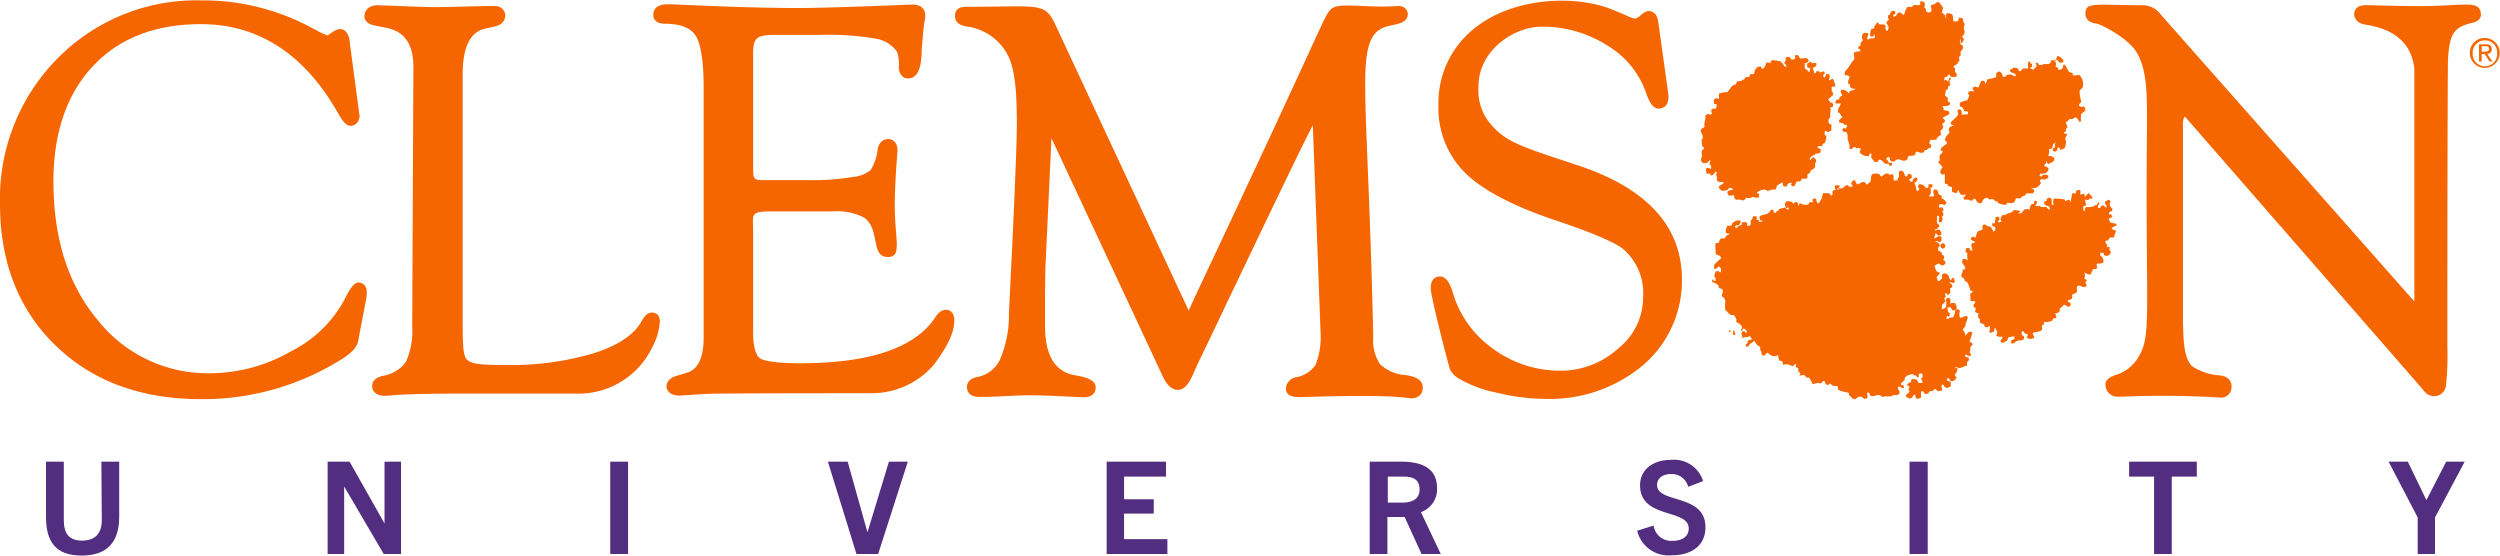
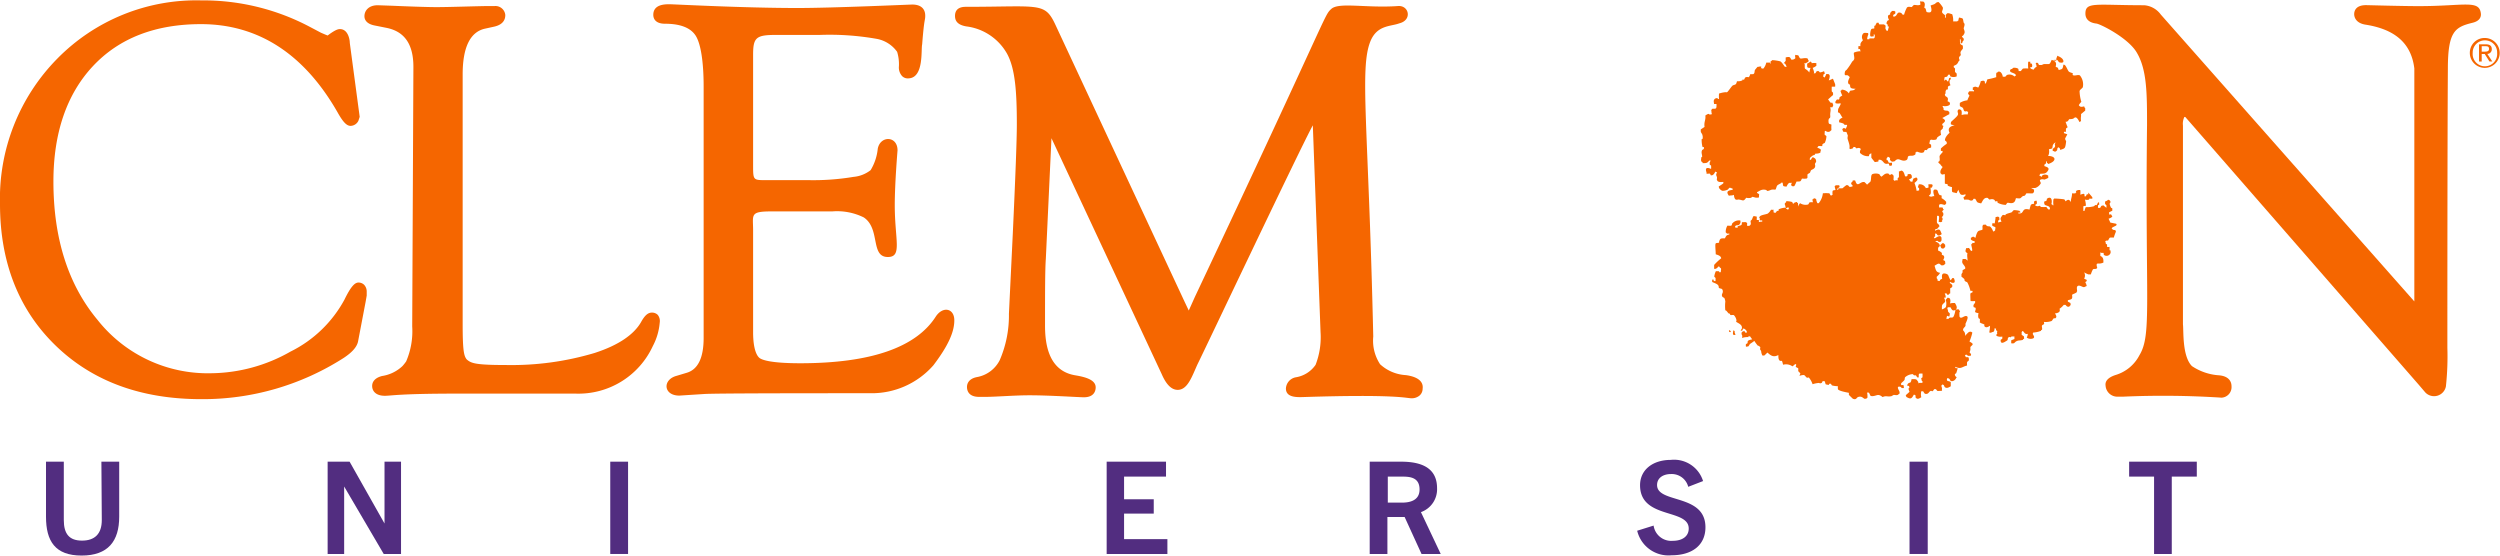
<svg xmlns="http://www.w3.org/2000/svg" class="cu-logo" fill="#f56600" data-name="Clemson Logo" viewBox="0 0 252.72 56.16">
  <title>Clemson University</title>
  <g>
    <g>
      <g>
        <path class="cls-1 letters aa" d="M38.38,29.64h0c-.36,0-.75.33-1.43,1.73a12.49,12.49,0,0,1-5.45,5.25,16.49,16.49,0,0,1-8,2.19A14.21,14.21,0,0,1,12,33.43c-3-3.59-4.47-8.3-4.47-14,0-4.92,1.35-8.84,4-11.67s6.32-4.24,10.92-4.24c5.77,0,10.42,3,13.8,8.91.56,1,.95,1.42,1.38,1.37a.9.9,0,0,0,.73-.51l.13-.4-1-7.47c0-.35-.18-1.4-1-1.4-.17,0-.43.06-1.08.53l-.16.12L35,4.57l-.42-.18-1.1-.58a23,23,0,0,0-11-2.69A19.7,19.7,0,0,0,7.93,7a20.15,20.15,0,0,0-5.8,14.71C2.13,27.56,4,32.37,7.74,36s8.67,5.43,14.73,5.43a26.39,26.39,0,0,0,14.39-4.16c.9-.59,1.39-1.16,1.48-1.75l.75-3.93.11-.63,0-.37a1,1,0,0,0-.26-.72A.83.83,0,0,0,38.38,29.64Z" transform="translate(-2.13 -1.08)" />
        <path class="cls-1 letters bb" d="M96.74,33.06c-2,3.15-6.61,4.74-13.72,4.74-2.89,0-3.8-.32-4.08-.51s-.68-.85-.68-2.64V24.37c0-1.6-.35-1.92,1.87-1.92h6.14a6.08,6.08,0,0,1,3.18.61c1.7,1.14.64,4,2.43,4,1.48,0,.7-1.7.7-5.25,0-2.21.28-5.52.28-5.53,0-1.49-1.75-1.51-2-.16a5.15,5.15,0,0,1-.72,2.16,3.28,3.28,0,0,1-1.73.68,24.66,24.66,0,0,1-4.55.33H79.55c-1.26,0-1.29,0-1.29-1.43V6.61c0-1.75.31-2,2.34-2H85a27.38,27.38,0,0,1,5.82.41,3.26,3.26,0,0,1,2,1.3A4.31,4.31,0,0,1,93,7.78a1.29,1.29,0,0,0,.33,1A.81.81,0,0,0,94,9c1.54-.09,1.22-2.91,1.35-3.44.21-2.73.31-2.36.31-2.89,0-.73-.47-1.13-1.31-1.13-.25,0-8,.35-11.6.35-5.54,0-12.49-.38-12.94-.38s-1.64,0-1.64,1.07c0,.27.11.9,1.19.9,1.54,0,2.58.41,3.09,1.2s.81,2.6.81,5.17l0,25.39c0,2-.57,3.2-1.73,3.53l-1,.3c-1.46.39-1.34,2,.27,2l2.5-.16c1.07-.08,12-.08,16.8-.08A8.29,8.29,0,0,0,96.49,38c1.46-1.93,2.11-3.33,2.11-4.54S97.46,32,96.74,33.06Z" transform="translate(-2.13 -1.08)" />
        <path class="cls-1 letters cc" d="M68.62,32.91a.81.81,0,0,0-.59-.23c-.42,0-.74.31-1.12,1-.72,1.22-2.23,2.29-4.67,3.08a29.37,29.37,0,0,1-8.94,1.22c-3,0-3.5-.17-3.91-.5a.55.55,0,0,1-.16-.18l0,0c-.24-.37-.33-1.14-.33-3.48l0-25.22c0-2.7.74-4.25,2.2-4.61l1-.22c1-.23,1.11-.83,1.11-1.17a1,1,0,0,0-1.06-.91h-.46c-1.11,0-4.06.11-5.44.11-1,0-3.11-.08-4.49-.14l-1.45-.05c-.92,0-1.34.56-1.34,1.11,0,.27.13.75,1,.93l1.25.25c1.81.37,2.7,1.66,2.7,3.94L43.8,34v.09a7.71,7.71,0,0,1-.61,3.52,4.69,4.69,0,0,1-.38.48,3.84,3.84,0,0,1-2.06,1c-.89.23-1,.75-1,1,0,.58.44,1,1.28,1,.65,0,1.46-.22,7.29-.22h12a8.28,8.28,0,0,0,7.8-4.8.05.05,0,0,0,0,0,6.17,6.17,0,0,0,.7-2.37A1,1,0,0,0,68.62,32.91Z" transform="translate(-2.13 -1.08)" />
        <path class="cls-1 letters dd" d="M144.24,39a4.18,4.18,0,0,1-2.6-1.1,4.34,4.34,0,0,1-.69-2.8c-.48-21.25-1.4-27.09-.29-29.84.68-1.67,2.05-1.49,2.92-1.82,1.32-.32,1-1.83-.12-1.75-3.21.23-6-.42-6.76.3s0-.1-13.78,29.1l-.62,1.38c-2-4.28,6,12.89-13.45-28.82-1.11-2.4-1.53-1.88-9.1-1.88-.89,0-1.08.49-1.08.91s.15.9,1.15,1.07a5.5,5.5,0,0,1,4.1,2.74c.83,1.5,1,3.85,1,7.16,0,1.55-.14,5.27-.41,11.08l-.39,8.08a11.35,11.35,0,0,1-.93,4.68,3.21,3.21,0,0,1-2.31,1.71c-.85.17-1,.69-1,1s.12,1,1.23,1l.62,0c1,0,3-.16,4.41-.16h.11c2,0,4.92.2,5.45.2,1.08,0,1.19-.72,1.19-1,0-.78-1.08-1.05-2-1.21-2.1-.32-3.12-2-3.12-5,0-3.39,0-5.67.08-6.78l.57-12.2s11.07,23.68,11.14,23.84c.47,1.08,1,1.6,1.62,1.6,1,0,1.43-1.32,2-2.58.44-.85,10.46-22,11.66-24.16l.78,20.88a7.74,7.74,0,0,1-.5,3.33,3,3,0,0,1-2,1.26,1.22,1.22,0,0,0-1,1.13c0,1,1.28.88,2,.86v-.17l0,.17c9.26-.29,10.18.13,10.69.13a1.22,1.22,0,0,0,.8-.26.9.9,0,0,0,.33-.7C146.05,39.61,145.38,39.15,144.24,39Z" transform="translate(-2.13 -1.08)" />
-         <path class="cls-1 letters ee" d="M161.53,17.76c-5.84-1.94-7.29-2.32-8.94-4.42a5.26,5.26,0,0,1-1-3.56c0-3.55,3.51-6,6.38-6a12.13,12.13,0,0,1,6.64,1.9,9,9,0,0,1,3.91,4.77c.38,1.11.77,1.61,1.28,1.61.29,0,1-.12,1-1.25,0-.12-.92-6.62-.94-6.83-.11-.78-.15-1.23-.43-1.51-.77-.73-1.51.26-1.61.29-.51.43-.66.09-2.69-.7-3.57-1.49-10.07-1.36-14.09,2a9.59,9.59,0,0,0-3.5,7.65,9.23,9.23,0,0,0,2.69,6.84c1.75,1.72,4.74,3.31,8.9,4.72,3.92,1.31,6.31,2.33,7.1,3a5.87,5.87,0,0,1,2,4.84,6.62,6.62,0,0,1-2.52,5.2,8.65,8.65,0,0,1-6,2.24A11.38,11.38,0,0,1,153,36.29,10.55,10.55,0,0,1,149,30.68c-.33-1.1-.73-1.62-1.27-1.65h-.05c-.5,0-.92.34-.92,1.2s1.83,7.91,1.95,8.19a2.15,2.15,0,0,0,.81.88,12.28,12.28,0,0,0,3.9,1.47,20.72,20.72,0,0,0,4.81.63,14.68,14.68,0,0,0,10-3.41,11.23,11.23,0,0,0,3.92-8.81C172.09,23.89,168.54,20.05,161.53,17.76Z" transform="translate(-2.13 -1.08)" />
        <path class="cls-1 letters ff" d="M252.92,2.48h0c-.14-1.46-1.65-.78-6.3-.78-1.59,0-5.25-.1-5.31-.1-1.08,0-1.2.63-1.2.91s.15.9,1.13,1.06C244,4,245.86,5.27,246.19,8l0,23.55-25.63-29a2.3,2.3,0,0,0-1.68-.94c-4.94,0-5.94-.38-5.94.85,0,.32.14.88,1.09,1,.33,0,3.3,1.46,4.14,3,1,1.73,1,4.17,1,7.26-.21,17.88.51,21.17-.77,23.27a4,4,0,0,1-2.42,2c-.73.24-1.08.61-1,1.09a1.19,1.19,0,0,0,1.17,1.1l.56,0a91.36,91.36,0,0,1,10,.1,1.07,1.07,0,0,0,1-1.16c0-.36-.17-1-1.25-1.1a5.57,5.57,0,0,1-2.75-.93c-1-1-.83-3.57-.91-4.22l0-20.09a1.59,1.59,0,0,1,.14-.87.15.15,0,0,1,.1,0L246.66,40l.64.75a1.22,1.22,0,0,0,2.08-.6,28.1,28.1,0,0,0,.15-3.91c0-2.57,0-21.14.05-28.19,0-3.83.73-4.23,2.5-4.67C252.86,3.19,252.94,2.73,252.92,2.48Z" transform="translate(-2.13 -1.08)" />
      </g>
      <g>
        <path class="cls-1 paw gg" d="M177.35,34.47s.12.06.13.08,0,.11,0,.13l.09.26c-.07,0-.1,0-.17,0s-.08-.1-.09-.13S177.34,34.55,177.35,34.47Zm-.38,0c.06,0,.24.24,0,.17C176.91,34.63,176.85,34.44,177,34.47ZM198.49,34s0,.14,0,.21c.29.22.75.51.47-.17C198.74,34.05,198.66,34.06,198.49,34Zm1.11-.27a3.54,3.54,0,0,0-.42.52l.08-.09a1.61,1.61,0,0,1,.51-.09c0-.14,0-.18-.05-.34Zm-.73-1a1,1,0,0,1,0,.25c.42.11.27.22.38-.21,0,0-.07,0-.09-.09s-.11,0-.17,0S198.89,32.78,198.87,32.8Zm.39-3.32s0,.1,0,.13.13.11.18.12c.45.1.26-.33.2-.47a.48.48,0,0,1-.17,0C199.42,29.33,199.31,29.41,199.26,29.48Zm-1-3.53c.07.16.07.41.38.3,0,0,.08-.11.13-.13a.74.74,0,0,1,0-.21s-.14-.16-.17-.17-.09,0-.13,0Zm5.89-2a1.64,1.64,0,0,1,.31.72s.1.08.13.08c.23,0,.38-.13.51.17s0,.5.21.38c.07,0,.07-.39.08-.47a1.38,1.38,0,0,1-.68-.38l0-.13A5.25,5.25,0,0,0,204.19,23.91Zm-8.26-.66v.09s-.06.15-.05.21a2.63,2.63,0,0,0,.18.3h.08s.06.11.09.12.12,0,.17,0l.12-.17c0-.1-.07-.09-.08-.13s.05-.16,0-.21A.57.57,0,0,0,195.93,23.25Zm16-1.07c0,.05-.12.1-.12.13a1.42,1.42,0,0,0,0,.34l-.43.17c.11.18.16.33.35.43.77.4.38-.66.33-1.07Zm-14.38-.35s-.1.11-.13.13c.1.2.14.44.43.34.08,0,.07-.13.13-.17s-.09,0-.13,0-.12-.26-.22-.3Zm.46-.55s-.07.06-.12.08,0,.17,0,.26,0,.05.09.08.14,0,.17,0c0-.17,0-.27-.05-.42Zm14-.89.05.17c-.05,0-.07.08-.09.09a1.42,1.42,0,0,1-.34,0c0,.4-.14.58-.12.9-.17-.32-.29-.29-.55-.08,0-.05-.07-.18-.13-.21a8.43,8.43,0,0,0-1-.08s-.08.07-.08.09a1.94,1.94,0,0,0,0,.59l-.08,0c0-.06-.08-.08-.13-.12.11-.37,0-.85-.43-.55-.06,0,0,.17-.08.21a1,1,0,0,1-.22.09c0,.12,0,.2.05.3s.45.12.51.29,0,.14,0,.21a.48.48,0,0,0-.12,0A.74.74,0,0,1,209,22a3.78,3.78,0,0,1-.56,0s-.1-.12-.12-.12-.22.1-.39,0,0-.07-.08-.08c.22-.13.2-.11.16-.43l-.12,0c0,.05-.1,0-.13.09s0,.18,0,.21-.25,0-.34.13a3.62,3.62,0,0,0-.13.47c-.82-.23-.51.38-1,.39l-.13,0v-.09a.74.74,0,0,1,.21,0s0-.07,0-.08-.06,0-.08-.09a2.43,2.43,0,0,0-.56-.08c-.08,0-.18.18-.25.22s-.33.09-.51.17-.08.12-.13.13-.17-.08-.29,0a.6.6,0,0,0-.09.13c-.15.19-.11.29,0,.51l-.34.09c0-.05,0-.13,0-.17s.11-.08.12-.09,0-.14,0-.21-.11-.09-.13-.13a1.23,1.23,0,0,1-.25.05c0,.17-.07.46-.08.64a1.13,1.13,0,0,0-.26,0c0,.06,0,.15,0,.21s.24.13.3.17,0,.24,0,.17,0,.08,0,.13-.1.09-.12.13h-.09a1.35,1.35,0,0,0-.17-.34c-.2-.26-.16-.11-.47-.21l-.09-.13c-.07,0-.14,0-.21,0s-.12.1-.13.13,0,.25,0,.34-.28.09-.42.18-.25.47-.29.68c-.34-.16-.14-.16-.47,0,0,.08,0,.1,0,.17a.6.6,0,0,0,.38.17s0,.16,0,.17a.74.74,0,0,1-.21,0c0,.05-.12.13-.13.17s.08.35.09.47,0,.13,0,.17h-.08c-.09,0-.17-.27-.26-.29s-.15.05-.26,0c-.1.37-.13.34.14.55-.09.08,0,.56,0,.73a1.73,1.73,0,0,0-.21-.17c.09,0-.23,0-.13,0-.05,0-.12,0-.17,0v.09c-.13.38.13.43.27.76,0,0,0,.11,0,.13s-.23.11-.26.17,0,.13,0,.17-.12.2-.12.22,0,.17,0,.25a2.48,2.48,0,0,1,.3.25c0,.07,0,.16.09.22s.16.05.21.12a3.41,3.41,0,0,1,.31.85.52.52,0,0,1,.21,0s0,.11,0,.13-.18.07-.21.13,0,.46,0,.68c.08,0,0,0,0,.08a1.85,1.85,0,0,0,.47,0c0,.05,0,.12,0,.17s-.28.23-.12.47c0,0,.16,0,.17.08.06.21-.14.32,0,.43a1.32,1.32,0,0,0,.3.08.81.81,0,0,0,0,.51s.12.06.13.08,0,.25,0,.34.06,0,.09.05.22.08.34.16,0,.08,0,.13c.17.27.4.12.6,0a5.05,5.05,0,0,1-.08.68s.25.06.21,0c.12-.08.25,0,.3-.22s0-.13,0-.17.15,0,.17,0,0,.09,0,.13.12.11.13.12-.06.25,0,.26-.08.07-.09.08a.57.57,0,0,1,0,.13.86.86,0,0,0,.6.08s0,.2,0,.21-.12.09-.17.13a1,1,0,0,1,0,.17c.06,0,.06.07.09.13a.68.68,0,0,0,.38-.13,1.48,1.48,0,0,0,.21-.13c.08-.11,0-.23.13-.3s.15,0,.21,0l.08-.09c.23,0,.15,0,.3,0a1.13,1.13,0,0,0,0,.26l-.33.13c0,.07,0,.3,0,.3a.62.62,0,0,0,.26,0c.05,0,.15-.14.21-.17.26-.17.41-.07.72-.18,0,0,0-.08.08-.09s0-.21,0-.29h0c-.08,0-.16-.1-.22-.13a1,1,0,0,0,0-.25s.06-.13.13-.13h0c.08.07.18.26.3.29s.12,0,.17,0,0,.22-.08.38a.7.7,0,0,0,.64.08c.2-.11.06-.27,0-.38s0-.16,0-.21a2.69,2.69,0,0,0,.81-.18s0-.08,0-.09h.08c.06-.1,0-.24,0-.38s.17-.14.21-.21,0-.13,0-.22a1.7,1.7,0,0,0,.77-.09c.08-.05.13-.2.21-.26s.08,0,.13,0c.27-.11.08-.38,0-.51.15,0,.42-.08.47-.21s0-.2,0-.26h0a2,2,0,0,0,.42-.39c.05,0,.12,0,.17,0s.13.26.39.17c0,0,.08-.11.12-.13s0-.16,0-.21-.24-.12-.26-.17,0-.09,0-.13c.4-.11.48-.09.42-.55.14-.1.28-.12.42-.22s0-.09.09-.13c0-.2-.09-.46.08-.55s.41.09.55.12.2-.07.3-.09,0-.07,0-.17-.09-.13-.09-.21.13-.12.13-.13,0-.08,0-.13l-.26-.12a.64.64,0,0,0,0-.64,2.86,2.86,0,0,0,.43.21h.25a2.7,2.7,0,0,1,.21-.51c.11-.08.27,0,.38-.09s0-.24,0-.22,0-.14,0-.21.07,0,.08-.08a1,1,0,0,0,.6-.09c0-.31,0-.44-.18-.6a.57.57,0,0,1-.13-.08c0-.09,0-.2,0-.3s.07,0,.09,0,.14,0,.21,0,0,.18.08.22a.42.42,0,0,0,.64-.18c.05-.16,0-.16,0-.3h-.09l0-.34a1.16,1.16,0,0,1-.25,0c0-.08,0-.15,0-.22s-.11-.06-.12-.08,0-.13-.05-.21.08-.12.13-.13.1,0,.13,0,.12-.27.21-.3a1.58,1.58,0,0,1,.38,0,5,5,0,0,1,.21-.59s0-.15-.09-.17-.19,0-.26-.09c-.25-.15.28-.28.38-.38s0-.13,0-.17l-.59-.12s-.15-.34-.18-.39a1.1,1.1,0,0,0,.39-.21c-.07-.06-.06-.16-.13-.21s-.1,0-.17,0,0-.16-.05-.22l.34-.17c0-.06,0-.15,0-.21s-.11-.06-.13-.09a1.58,1.58,0,0,1-.13-.34c0,.07,0-.12,0-.12.18-.11,0-.36-.18-.34l-.08.08-.21.09a2.24,2.24,0,0,0,0,.26s.11.08.13.12,0,.18,0,.26c-.09-.08-.17-.13-.25-.21s-.15,0-.22,0-.11.19-.17.21-.14,0-.21,0l0-.08c0,.07,0-.16,0-.17l.13-.09c0-.1-.05-.16,0-.21h-.09c-.06,0-.11.22-.17.26s-.1,0-.12,0-.14.12-.17.13a2.58,2.58,0,0,1-.81.09,1.28,1.28,0,0,0-.13.38h-.12c0-.11,0-.31,0-.47a1.5,1.5,0,0,1,.26-.05,2.42,2.42,0,0,0-.1-.63.63.63,0,0,0,.43,0l0-.08a1.51,1.51,0,0,1,.3,0s.06-.08,0-.17-.28-.33-.39-.46c0,.06,0,.11,0,.17s-.08,0-.12,0-.09.17-.13.22l-.13,0s0-.12,0-.17-.07-.08-.09-.09-.24.06-.34.09l0,0a1.53,1.53,0,0,0,0-.47s-.14,0-.17,0S212.06,20.32,212,20.39Zm-17.88-2V19s-.1.05-.12.09,0,.19,0,.21-.11,0-.22,0c.06,0-.1.06-.12.05s-.05-.07-.09-.09c0-.22.08-.47-.13-.55s-.1.06-.21.05-.14-.12-.17-.13c-.34-.07-.48.15-.64.26s-.08,0-.13,0-.11-.18-.17-.21a1,1,0,0,0-.68,0c-.2.11-.09.56-.21.77,0,0-.29.25-.33.3a3.18,3.18,0,0,0-.26-.26c-.45-.12-.71.64-.94-.16a.69.69,0,0,0-.26,0l0,.09c-.14.09-.25.27,0,.38,0,0-.06.05,0,.08s-.2.11-.3.09-.09-.21-.34-.17a4.23,4.23,0,0,0-.38.31,2.27,2.27,0,0,1-.42,0l0,.12c-.34.1,0-.17.08-.21s0-.2,0-.21c-.17,0-.22,0-.38,0,0,.06,0,.06-.08.09a3,3,0,0,0,.09.38c-.11.05-.26,0-.3.13a1.76,1.76,0,0,0,0,.38c-.09,0-.09.07-.17.05s-.09-.19-.17-.22a3.51,3.51,0,0,0-.64,0,1.87,1.87,0,0,1-.42,1s-.11,0-.13,0a1.23,1.23,0,0,1-.13-.42c-.07,0-.06,0-.08-.05s-.13,0-.17,0,0,.06-.09.08,0,.2,0,.13l0,.17a1.5,1.5,0,0,0-.3,0c-.06,0-.11.19-.17.22a1,1,0,0,1-.81-.13.91.91,0,0,0-.21.35s0-.29,0-.34-.08,0-.09-.09-.15,0-.21,0-.11.1-.17.13-.09-.14-.13-.17a1.9,1.9,0,0,0-.6-.08.36.36,0,0,1,0,.09c-.24.22-.12.17-.08.43l.05.17s.19,0,.12-.05h.17v.17c-.1,0-.07.06-.17,0s-.13-.16-.17-.16a1.94,1.94,0,0,0-.68.17s0,.1,0,.13-.14,0-.21.09-.06.11-.08.12-.11,0-.13,0-.07,0-.09-.05a1,1,0,0,1,0-.17c-.07,0,0,0,0-.08a1.13,1.13,0,0,1-.26,0,1.25,1.25,0,0,1-.33.39c-.21.1-.69.13-.81.3s0,.11,0,.17,0,.05,0,.09,0,.13,0,.13.14,0,.25,0v.13c-.1,0-.09,0-.21,0,.07.05-.12,0-.13.05l0-.22s-.2,0-.21,0,0-.26,0-.34c-.45-.1-.31-.08-.5.3l-.13.13c0,.15.06.28,0,.38s-.12.08-.13.13a.74.74,0,0,0-.21,0,1.08,1.08,0,0,1,0-.3s-.08,0-.09-.08a2.78,2.78,0,0,0-.3,0l-.12,0c-.06.05,0,.23-.09.29s-.25.06-.34.13,0,.11,0,.13-.15,0-.21,0-.09-.08-.09-.08l.09-.13c.15-.05.3,0,.38-.13l.08-.13a.72.72,0,0,0,0-.25.88.88,0,0,0-.85.34c0,.05,0,.15-.08.18s-.28,0-.38,0a1.24,1.24,0,0,0-.17.68s.11.09.13.13a1,1,0,0,1,.25,0s-.05.08,0,.08c-.32.06-.33.14-.46.39-.43,0-.49,0-.59.35v.08c-.09.07-.25,0-.34.09s0,.74,0,1.1c.19.05.45.14.52.3s0,.08,0,.13a5.3,5.3,0,0,0-.68.64c0,.14,0,.22,0,.34s.14.06.25,0,.11-.13.17-.17.19.06.13.08a.6.6,0,0,1,.13.09c.05.09,0,.16,0,.29s-.06.09-.08.13-.1-.11-.13-.12a1.5,1.5,0,0,0-.3,0,1.74,1.74,0,0,0-.16.55s.12.11.13.13,0,.15,0,.3c-.06,0,0,.06-.13,0s-.05-.07-.08-.08c.16-.07-.24-.07-.13,0l0,.18c.17.1.48.17.6.33s0,.23.13.3.29,0,.34.25-.12.31-.08.51.21.17.25.25a1.44,1.44,0,0,1,.09.34,4,4,0,0,0,0,.9h.05c.12.06.22.29.34.33h.08s0,.11.05.13.2,0,.3,0,.42.53.26.68c.21.16.64.27.6.67l-.13.22s0,.06.13,0,.06-.12.08-.17.14,0,.17,0,.44.34.13.42c0,0-.08-.15-.12-.17s-.13,0-.17,0a.8.8,0,0,1-.13.13s0,.16,0,.09c0,.09,0,.07.05.17s0,.29,0,.29a1.51,1.51,0,0,1,.64-.09s0-.08,0-.08.21,0,.17,0a3.3,3.3,0,0,0,.22.3c-.2.06-.43.06-.47.26,0,0,0,.1,0,.12s-.15.08-.17.13,0,.15,0,.21.15,0,.22,0,.13-.2.21-.26.28-.18.42-.3a5.09,5.09,0,0,0,.34.47c.06,0,.23.1.26.17s-.05.15,0,.25l.09.13a1.09,1.09,0,0,0,.13.46s.12,0,.17,0,.24-.22.34-.3c.32.29.59.52,1.1.25,0,.25,0,.5.18.59.07,0,.13,0,.17,0s.11.34.13.39a1.12,1.12,0,0,1,.94.16c.06,0,.24-.24.34-.22s0,.21,0,.26.24.13.25.17,0,.18,0,.25.2.21.21.25-.06.16-.08.26a1.17,1.17,0,0,1,.42-.09c.12,0,.21.2.3.25s.14,0,.22,0a2.11,2.11,0,0,1,.38.68,2.69,2.69,0,0,1,.64-.13s.15.08.26,0v0c.07,0,.07-.14.12-.17s.13,0,.21,0c.14.42,0,.27.39.38l.08-.13c.05,0,.09,0,.13,0s.09.15.13.17a2.35,2.35,0,0,0,.6.08,1.5,1.5,0,0,0,0,.3c.07.18.86.32,1.11.37,0,.08,0,.14,0,.21l.39.38c.37.17.38-.12.55-.17.34-.11.47.09.6.16s.13,0,.21,0,.07-.06.13-.09c0-.24,0-.37-.05-.51.07,0,.1,0,.17,0s.14.31.21.33c.25.09.56-.08.73-.09s.32.09.47.21c.39-.18.43,0,.89-.09,0,0,.23-.13.25-.13s.3.05.39,0,.12-.11.17-.13,0-.14,0-.21-.43-.62.13-.47c0,0,.09.12.13.12s.13,0,.17,0,0-.18,0-.21,0-.08-.05-.09a1.55,1.55,0,0,0-.21,0c0-.09,0-.13,0-.17s.26-.23.33-.34,0-.21.09-.3a1.25,1.25,0,0,1,.76-.3s.12.12.13.12.13,0,.17,0,.11.19.17.21.1,0,.13,0c0-.48,0-.37.38-.39a2.54,2.54,0,0,1,0,.39l-.13.08c.08.29,0,.21.18.39-.05,0-.07.07-.09.08s-.14,0-.21,0-.16.05-.17.05a.93.93,0,0,0,0-.13c-.22-.31-.16-.3-.69-.29a.84.84,0,0,1-.08.3c-.05.06-.19.07-.25.13s0,0-.09.12v.13s.15,0,.17,0,0,.15.05.21c-.21,0,0,.34,0,.39l-.38.34c0,.07.06.09.05.17.44.25.53.21.76-.22,0,0,.14,0,.17.08s0,.12,0,.17c.17.28.38.14.59,0a1.25,1.25,0,0,1,0-.6s.13,0,.17,0,.12.23.22.26c.32.07.36-.17.5-.26s.14,0,.22,0,.14-.16.21-.21h.13c.06,0,.12.14.17.17s.22,0,.38,0,.08-.12.08-.13c.06-.23-.13-.34,0-.46s.12,0,.17,0,.08.18.13.22c.23.16.42,0,.6-.09,0-.13,0-.26,0-.39s-.35-.11-.38-.21,0-.12,0-.17.09-.07.21,0,.06.28.34.25a.52.52,0,0,0,.38-.34s.11-.06,0-.09a.29.29,0,0,1-.13-.29s.12-.07.13-.09.08-.24.13-.42-.08,0-.09-.09h-.13v-.13c.59.27.65,0,1.19-.13a1.37,1.37,0,0,1,0-.34c0-.05.15-.11.17-.18s0-.16,0-.25-.08,0-.09-.08a.74.74,0,0,1-.21,0s-.07-.16-.09-.17.1-.07.13-.09c.24.16.14.14.47.12,0-.1.05-.06,0-.17s-.13-.15-.13-.16.07-.19.08-.26,0-.18,0-.26.16-.17.21-.25,0-.1,0-.13-.22-.16-.3-.21a5,5,0,0,0,.29-.9s-.11-.08-.13-.08c-.25-.06-.38.2-.51.3a.91.91,0,0,0-.08.13c0-.09,0-.29-.09-.42s-.12-.14-.13-.17c0-.26.21-.29.25-.47v0s0-.12,0-.17.34-.65.16-.76-.4.09-.55.13h-.13s-.08-.07-.08-.08a1.81,1.81,0,0,1,0-.52c0,.08.05,0,.05,0-.15-.32-.12-.24-.47-.21,0,.15-.13.7-.25.77s-.24,0-.34.05-.12.12-.13.13-.12-.06-.17,0,0-.12,0-.12c0-.16.15-.42.16-.52a1,1,0,0,0-.09-.42l.05-.13c.08,0,.17,0,.25,0s.13.45.47.29.13-.51,0-.72c-.23,0-.32,0-.51.05a.64.64,0,0,0,0-.51l-.21-.09s-.28.28-.21.3.09.54,0,.68a1,1,0,0,1-.39.22c0-.54,0-.43.34-.77-.06-.16,0-.2-.09-.34s.12-.06.13-.08,0-.13,0-.18l-.09-.25s.13,0,.17,0,.06.12.09.13.2,0,.17-.05.11-.06.12-.08,0-.34,0-.47.26-.06.21-.34c0-.1-.19-.19-.26-.26.13-.27.13-.16,0-.42s-.12-.4-.3-.47c-.47-.18-.53.09-.46.48,0,0-.21.09-.22.13v.08H198c0-.11,0-.19-.09-.25l0-.05s0-.1,0-.12h0a1.28,1.28,0,0,0,.34-.39c-.42-.07-.42-.26-.56-.72.1-.05.31-.21.42-.21s.18.11.26.16.13,0,.21,0,.11-.1.17-.12,0-.21,0-.3l-.17-.09c0-.15.11-.15.08-.34s-.17-.14-.22-.21,0-.12,0-.17a1,1,0,0,0-.39-.25c0-.08,0-.17,0-.25s.16-.16.17-.22c0-.24-.23-.36-.39-.42s.12-.1.17-.09l.09.09c.38.09.31-.27.29-.47-.05,0-.06-.08-.08-.09-.21-.07-.48.17-.6.22l-.08-.13s.12-.06.12-.08a.76.76,0,0,0,0-.26c.07,0,0-.07.13,0s.06.11.09.12c.21.14.3,0,.46-.08-.18-.44-.18-.61-.68-.34a.56.56,0,0,0,0-.13c.17-.07.25-.06.34-.21s.06,0,.08-.05,0-.12,0-.17-.19-.16-.22-.25,0-.43,0-.68c0,0,.08-.07.17,0s0,.43,0,.59c.09,0,.16.06.3,0s0-.08,0-.08.12-.11.09-.26-.09-.1-.09-.13.19-.1.17-.34-.16-.1-.09-.3a1.67,1.67,0,0,1,.13-.12s0-.11-.05-.05,0-.15-.08-.17a1.29,1.29,0,0,0-.34,0V22h0a1.3,1.3,0,0,1,0-.21c.18-.17.38,0,.6,0,0,0,.08-.11.12-.13a.49.49,0,0,1,0-.17,1.6,1.6,0,0,0-.47-.38,1,1,0,0,0,0-.25c-.05-.09-.14,0-.22-.09a.93.93,0,0,1-.17-.42c-.05,0-.07-.08-.09-.08-.53-.18-.32.43-.25.64-.07,0-.07,0-.12,0s-.15.11-.39,0c0-.06-.09-.06,0-.09.24-.15.14-.42.12-.77l.13,0c.21-.38,0-.35-.34-.34,0,.43.09.31-.26.39a.66.66,0,0,0-.72-.38A1.28,1.28,0,0,1,196,20s.13.1.13.12,0,.18,0,.21a1.58,1.58,0,0,0-.25.05,4,4,0,0,0-.22-.81,1.22,1.22,0,0,0,.3-.3c0-.06,0-.15-.05-.21s-.22,0-.17,0c-.13.07-.14,0-.21.13a1.29,1.29,0,0,0-.08.26,1.2,1.2,0,0,0-.17,0s-.06-.11-.09-.13-.07-.07-.09-.09c.32-.18.33-.12.26-.47-.06,0-.07-.07-.09-.08s-.2,0-.17,0H195c-.06,0,0,.19-.12.22s-.13,0-.17,0c-.06-.2-.13-.49-.3-.55s-.09,0-.13,0S194.19,18.4,194.15,18.42Zm13.9-5.91a3.83,3.83,0,0,1-.42.09s0,.16,0,.13a1.48,1.48,0,0,1,.13.21c.24,0,.22.08.38-.17l.09,0s0-.17-.05-.12S208.19,12.52,208.05,12.51ZM210,7c0,.07,0,.11,0,.21-.19,0-.27,0-.47-.08-.25.56-.16.4-.8.43l-.21.09s-.08,0-.05,0-.15,0-.21,0-.06-.3-.3-.21c0,0-.1.16,0,.12l.05.26c-.2.14-.17.09-.3.3a1.05,1.05,0,0,1-.25-.08c-.16-.11-.08-.2,0-.17s.13-.09.09-.26-.15-.09-.18-.12a1,1,0,0,1,0-.17l-.21,0a3.18,3.18,0,0,0,0,.69,2.37,2.37,0,0,0-.51,0c-.06,0-.19.21-.25.26a.74.74,0,0,0-.21,0c0-.07,0-.14-.05-.25a.79.79,0,0,0-.51-.08s-.11.12-.12.12h-.09c-.31.3.17.36.34.46s.12.14.18.17a1.26,1.26,0,0,0-.17.13.73.73,0,0,0-.73-.17c-.07,0-.14.16-.21.18s-.17,0-.25,0c0-.17-.15-.5-.35-.51s-.12.07-.21.09-.08.06-.09.08a1.85,1.85,0,0,0,0,.39,6.59,6.59,0,0,1-.9.22c-.06.16-.1.28-.16.42h-.09V9.37c-.07-.21-.28-.11-.42-.08a2.19,2.19,0,0,1-.25.64c-.37-.12-.29-.11-.56,0a1.13,1.13,0,0,1,0,.26l.13,0v.13a2.17,2.17,0,0,0-.51,0c0,.1-.11.09-.08.26,0,0,.14.16.13.17s-.18.34-.21.47a1.8,1.8,0,0,0-.76.26,1.5,1.5,0,0,0,0,.3c0,.07.24.14.3.21s.08.28.17.33.19,0,.26,0,0,.08.08.09-.07.25,0,.25a1.34,1.34,0,0,0-.63.05c0-.2.06-.49-.14-.55s-.12,0-.17,0-.08.07-.08.09c-.07.19.09.27,0,.46s-.6.59-.71.73c.05,0,0,.08,0,.17s.28.11.39.13c-.49.12-.73.3-.51.77-.14.1-.51.5-.46.77,0,0,.16.12.17.17s0,.12,0,.17a3.69,3.69,0,0,0-.59.47c0,.07,0,.17,0,.25l.17,0s0,.12,0,.13-.27.27-.3.39.09.49-.08.55.13.26.13.26v0s.11.14.13.17a.71.71,0,0,0,.13.12c-.09.14-.3.36-.21.64,0,0,.11.08.13.13l.3-.05v.43c0-.09,0,.45,0,.51s.21.05.26.08,0,.15.08.17a2,2,0,0,0,.39.13,1.48,1.48,0,0,0,0,.42c0,.13.25.11.38.17s.12-.11.17-.17a1.4,1.4,0,0,0,.09-.17,1.38,1.38,0,0,0,.21.46c.15.12.31.07.51,0a.57.57,0,0,0,0,.13,1.47,1.47,0,0,1-.22.21,1,1,0,0,1,.09.22,2,2,0,0,1,.43,0c.06,0,.17.12.34.08s.13-.16.17-.17.12,0,.17,0c.24.34.08.36.6.46.14-.2.26-.64.67-.55,0,0,.13.15.17.16s.25-.09.43,0,.09.14.13.17.13,0,.21,0,0,.14.09.17a1.75,1.75,0,0,0,.77.2c.07,0,.11-.19.21-.21s.33.09.55,0,.24-.34.29-.47c.59.07.39,0,.72-.22.07,0,.15,0,.22-.09s.08-.16.12-.17.38,0,.56,0,.15-.13.21-.17a1.91,1.91,0,0,1,0-.21l-.3-.17a2.53,2.53,0,0,0,.43,0,1,1,0,0,0,.55-.47c0-.14-.2-.31,0-.38s.27,0,.38,0a2.59,2.59,0,0,0,.38-.17.74.74,0,0,1,0-.21.48.48,0,0,0-.64,0l0,.09c-.15,0-.12-.08-.22-.08s.05-.2.05-.22c.33,0,.5,0,.67-.17.32-.37.14-.47-.26-.6,0,0,0-.07,0-.12s.16-.13.17-.17,0-.13,0-.18h.09v.17c.05,0,.1,0,.13.09.22-.08.6-.23.63-.48s-.41-.35-.64-.33a1,1,0,0,0,.08-.68,2.21,2.21,0,0,1,.25-.05s.08-.06.09-.08c.07-.23,0-.22.12-.39s.15-.11.21-.17-.08.15-.08.17.08.18,0,.3-.17.14-.21.17a.81.81,0,0,1,0,.22c.21,0,.19.19.43-.05.07-.08,0-.14.08-.26s.13,0,.17,0,.08.18.09.21c.17-.08.39-.1.47-.26s.12-.6.12-.63-.12-.14-.09-.3c0,0,.19-.34.21-.39a3.4,3.4,0,0,0-.34-.12s0-.12,0-.13a.49.49,0,0,1,.21,0,1.28,1.28,0,0,1,0-.34s.13-.11.17-.13c-.11-.21-.13-.34-.22-.55.09,0,.17,0,.25-.09s.09-.16.13-.17.26,0,.38-.05.13-.13.26-.13.31.27.38.47a.56.56,0,0,1,.17-.09,1.65,1.65,0,0,1,0-.51s0-.11,0-.09v-.12l.42-.35c0-.08,0-.17,0-.25l-.09-.09,0-.08c-.14,0-.3.09-.43,0s-.09-.11-.13-.12a1.28,1.28,0,0,1,.26-.34,4.13,4.13,0,0,1-.18-1.07c0-.16.28-.29.33-.42a1.43,1.43,0,0,0-.3-1.19c-.21-.09-.44.05-.64,0s0-.15-.09-.21-.27-.08-.38-.17-.29-.62-.44-.68-.09,0-.12,0c-.08.43-.06.41-.47.52a1.8,1.8,0,0,0-.08-.21c0-.05-.2-.08-.22-.13s.09-.24,0-.42-.17-.13-.21-.17a.79.79,0,0,0,0-.09,1.93,1.93,0,0,1,.34,0c.08,0,.15.23.26.25.54.13.42-.26.21-.43s-.27-.15-.43-.25Zm-26.38-.33c-.06.06,0,.21,0,.29a.43.43,0,0,1-.42.14s-.08-.23-.22-.26a1,1,0,0,0-.34.05l0,.34-.21.26.13,0a1.53,1.53,0,0,1,.18.34c-.05,0-.13,0-.17,0s-.31-.48-.48-.55a4,4,0,0,0-.81-.12.45.45,0,0,1-.17.13v.12c.05,0,.06.11,0,.09s0-.07-.05-.09h-.38a1.46,1.46,0,0,1-.29.6c-.06,0-.12,0-.17,0a1,1,0,0,1-.09-.17c.29-.09-.48,0-.17,0-.07,0-.12,0-.17,0l-.25.3c-.07.12,0,.35-.17.43a1.11,1.11,0,0,1-.3,0c-.2.54-.17.18-.5.34-.06,0-.08.17-.13.21s-.12,0-.17,0l0,.08a1,1,0,0,1-.55.09,1.61,1.61,0,0,1-.09.26c-.07.11-.22.1-.34.17s-.48.65-.59.69a1.08,1.08,0,0,0-.25,0,3,3,0,0,0-.55.13,4.29,4.29,0,0,0,0,.55c-.09,0,0,0-.08,0l-.09-.09a.34.34,0,0,0-.33.17c-.07.15,0,.28,0,.43a1,1,0,0,1,.25,0c0,.48,0,.49-.42.47a.74.74,0,0,1-.12.13c.05.16,0,.24.08.42l-.25.05s0-.22-.42.09c.06.46-.16.63-.08,1.15l-.38.25a1.62,1.62,0,0,0,0,.22c0,.1.16.24.17.38a.67.67,0,0,1,0,.38l-.08,0a2.65,2.65,0,0,0,.09.81s.11,0,.13,0,0,.13,0,.17-.14.09-.17.13c-.13.23,0,.43,0,.68l-.09.05v.08a.64.64,0,0,0,0,.34s.11.06.13.09v.08c.44,0,.45,0,.68-.26l.13,0c0,.06-.08.14-.08.17a.74.74,0,0,0,0,.26.57.57,0,0,1,.13.08,1.93,1.93,0,0,1,0,.34c-.39-.18-.64-.14-.46.35,0,.06,0,.09,0,.12s.2,0,.3,0,.1.17.13.17c.27.05.38-.23.46-.38,0,0,.12.08.17.08-.14.3-.08.25,0,.51a.56.56,0,0,0,0,.13c0-.06-.05.11,0,.13.05.25.4.22.64.2,0,0,0,.1,0,.13s-.32.24-.42.3,0,.14,0,.21a.94.94,0,0,0,.3.26,1.12,1.12,0,0,0,.59-.14s.11-.16.17-.17.18.05.3.09v.12c-.53.07-.67.2-.38.6.23-.06.28,0,.51-.09,0,.14.06.42.18.47s.21,0,.29,0c.46.05.47.25.77-.18a1.09,1.09,0,0,0,.51,0l.08-.09c.15,0,.29.07.39.08s.16,0,.25,0,.05-.2.08-.34a1.07,1.07,0,0,0-.21-.13v-.09c.14-.06.3-.17.42-.21a.81.81,0,0,1,.51,0l.09.09c.22,0,.33-.11.47-.13s.25,0,.34,0,.12-.32.21-.42.3-.17.42-.26c0-.11.13,0,.13,0,.06.38,0,.32.38.38.07-.12.17-.38.34-.39s0,.06.13,0,0,.15,0,.22.11.08.13.12.12,0,.17,0,.2-.35.25-.47c.48,0,.38,0,.55-.3a1.84,1.84,0,0,0,.47,0s.08-.06.08-.08,0-.21,0-.3.2-.15.25-.21.06-.2.13-.26.32-.12.38-.3,0-.2,0-.3.12-.21.12-.26c0-.32-.16-.35-.34-.46l-.17.21c.11,0-.13.09-.13.09,0-.23,0-.22.21-.39s.16-.06.26-.13.05-.11.08-.12.32,0,.47-.09,0-.17.08-.22,0-.14-.13-.21a1,1,0,0,0-.21-.08s.07-.15.12-.17.25,0,.34,0,0-.13.09-.21.18-.08.21-.13a1.77,1.77,0,0,0,.16-.64c0-.07-.14-.12-.17-.17s0-.17,0-.3.06-.08.08-.08.12.07.17.08c.26.06.31-.09.43-.17a2.8,2.8,0,0,1,0-.55c-.2-.11-.29,0-.3-.34s.14-.28.17-.39a.89.89,0,0,0,0-.25c0-.38.1-.42,0-.77a.81.81,0,0,1,.22,0c.12-.27.11-.16,0-.47a.48.48,0,0,1-.18,0,2.7,2.7,0,0,1-.25-.34c.18-.14.31-.29.5-.43,0-.07,0-.14,0-.21s-.12-.12-.13-.17a3.89,3.89,0,0,1,0-.47l.34,0a1.08,1.08,0,0,0,0-.25s-.21-.54-.22-.55S187,9.23,187,9.2c.06-.19.2-.55-.05-.63-.07,0-.14,0-.21,0a1,1,0,0,1-.09.21c-.21.37,0,0-.21.09a1.13,1.13,0,0,0,0-.26l.08,0c0-.06,0-.05.09-.09a1.29,1.29,0,0,1-.09-.25,1.13,1.13,0,0,1-.42.13s-.11-.12-.13-.13-.13,0-.17,0-.13.21-.17.22-.13,0-.17,0c.15,0-.09-.55-.09-.55a1.06,1.06,0,0,0,.38-.22,1,1,0,0,1,0-.25,1.16,1.16,0,0,0-.47,0c-.06-.11,0-.1-.13-.17a1.68,1.68,0,0,1-.34.21c0,.44,0,.43.35.43a1.88,1.88,0,0,0-.13.47,1.31,1.31,0,0,0-.43-.38h0c-.07-.15,0-.36-.05-.51s.08,0,.13-.05.21-.1.26-.17,0-.18,0-.13-.06-.15-.08-.17c-.21-.1-.51,0-.68,0s-.19-.3-.3-.34h-.09S183.61,6.61,183.58,6.64Zm12.64-5.47c-.05.12,0,.21,0,.3s-.07.08-.08.08c-.16.06-.35,0-.51,0s-.21.19-.3.21-.3-.09-.47.05a3.38,3.38,0,0,0-.29.72c-.05,0-.08,0-.13,0s-.11-.15-.17-.17c-.39-.16-.37.16-.55.3s-.18,0-.25.09l0-.17c0-.05.19-.1.21-.18s0-.12,0-.17-.07,0-.08-.08a1.13,1.13,0,0,1-.26,0c0,.06-.15.15-.17.22s0,.09,0,.12-.19.09-.21.13c-.06.2.05.34.09.47H193a.45.45,0,0,0-.17.34s.11.1.13.13a.85.85,0,0,0,0,.17s.1,0,.13,0a2.21,2.21,0,0,0-.12.43s-.11,0-.13,0c-.12-.24-.14-.15-.09-.51,0,0-.14-.12-.17-.13s-.3,0-.43,0-.07-.16-.13-.17-.2,0-.17,0a2.72,2.72,0,0,0-.16.3l-.09,0c0,.07,0,.21,0,.26s-.21,0-.3.09-.17.66-.08.72.21,0,.3,0,0-.09,0-.17l.13,0a2.26,2.26,0,0,0,0,.29c-.05,0-.07.08-.08.09s-.34,0-.47,0l0,.09c-.07,0-.13,0-.22,0,0-.22.07-.36.13-.55-.08,0,0,0-.05-.08-.2,0-.38-.08-.51.08a.56.56,0,0,0,0,.64c-.08.11-.23.23-.25.39s0,.17,0,.21l-.21,0c0,.09,0,.19,0,.3l.17,0s0,.18.08.22a1.74,1.74,0,0,0-.68.13c-.1.08.07.51,0,.68s-.16.18-.21.26a6.76,6.76,0,0,1-.55.81s-.14.09-.16.17c-.13.53.13.33.25.38s.17.14.22.17-.27.43-.12.68c0,.05.14.07.17.13s-.06,0,0,.13c0,.25.32.25.55.25l-.17.13c-.41.12-.35-.06-.51.34a.92.92,0,0,0-.72-.38c0,.07-.08.09-.13.13a3.27,3.27,0,0,0,.18.47,1.67,1.67,0,0,0-.26.17c-.05.06,0,.17-.08.22s-.12,0-.17,0-.13.16-.17.21,0,.14,0,.17a.86.86,0,0,0,.51,0c0,.05,0,.08,0,.13L188,12c-.09.14-.05.23-.08.43a1.3,1.3,0,0,1,.17.08c.12.17.18.31.3.47-.08,0-.31.15-.34.26s0,.13,0,.21a2.3,2.3,0,0,1,.43.12s.09.12.13.13.14,0,.21,0,0,.19-.08.34-.12-.08-.26,0-.08.11-.12.13c.16.3,0,.22.42.25.05.11.09.24.14.34h0c0,.18-.06.24,0,.42s.15.46.17.6,0,.2,0,.3.07,0,.08.08c.35-.13.11.07.34-.22,0,0,.08,0,.13,0s.1.12.13.13c.18,0,.21-.08.38,0s0,.21,0,.29,0,.13,0,.17a1.13,1.13,0,0,0,.9.34,1,1,0,0,1,.08-.22s.14-.05.17-.08V17c0,.05.25.33.31.42s.22,0,.34,0,.05-.17.08-.18c.38-.09.49.33.68.38s.19,0,.3,0,.07.19.13.21.13,0,.17,0,.08-.07.08-.09,0-.14,0-.21a1.92,1.92,0,0,1-.3,0c-.07,0-.1-.24-.17-.26h-.08s0-.12,0-.17a.74.74,0,0,0,.12-.17c.06,0,.18.06.22.13s0,.12,0,.17.13.12.17.17.17,0,.25,0,.18-.21.39-.22.44.21.76.12.16-.34.3-.43.35,0,.55-.09.12-.1.17-.13a.48.48,0,0,1,0-.17s.09,0,.12-.08c.2.06.46.2.68.08.06,0,.09-.18.13-.22s.12,0,.17,0,.13-.15.17-.17a1.71,1.71,0,0,1,.3-.09,1.18,1.18,0,0,0,0-.26c0-.06-.16-.12-.18-.16s.06-.11.05-.22.08-.11.12-.17a1,1,0,0,0,.51,0c.09-.05.07-.14.13-.22a1.67,1.67,0,0,1,.38-.25,2,2,0,0,1-.05-.39c0-.09.17-.18.21-.25s0-.16.09-.26a.74.74,0,0,1-.13-.08s0-.09,0-.13c.33-.25.4-.37,0-.6.25-.13.47-.27.72-.39a.74.74,0,0,1,0-.21s-.12-.11-.17-.13-.28,0-.38-.08,0-.14-.05-.21-.07-.12-.09-.17.24,0,.18,0c.27,0,.75-.07.5-.43,0,0-.16-.05-.17-.08s.08-.21,0-.34-.19-.13-.21-.17-.13-.17,0-.26c0-.29,0-.27.12-.42h.13a.78.78,0,0,1,0-.3l.25-.13a.88.88,0,0,1-.09-.47s.12-.14.13-.17-.06-.06,0-.13l-.17.05c-.11.36-.07.48-.3.17-.11,0-.1,0-.17.09s0-.27,0-.34c.34-.09.21,0,.38-.26,0,0,.08,0,.13,0s.05.14.08.17a.79.79,0,0,0,.64,0c0-.08,0-.18,0-.25s-.16-.15-.17-.22,0-.23,0-.21V8s-.13-.12-.13-.13,0-.11,0-.13c.31-.14.35-.16.5-.47l.09-.09c0-.09-.08-.16-.05-.29s.16-.17.17-.26-.07-.2,0-.34.19-.23.21-.3,0-.2,0-.3c-.28-.16-.26-.09-.3-.51.07,0,0,0,0-.12h.09c0,.08,0,.21,0,.34s.24,0,.17,0,.08-.22.13-.25a.57.57,0,0,0,0-.13c0-.07-.12-.15-.17-.21s.1-.12.13-.17a1.24,1.24,0,0,0,.12-.22c.05-.2-.08-.37-.08-.47s.1-.25.08-.46l-.09-.13c-.1-.47,0-.4-.47-.51l-.08.34c-.09,0-.06,0-.09.05l-.42,0a1.73,1.73,0,0,0-.1-.73c-.12,0-.33-.14-.51-.08,0,0-.08.11-.12.13s0,.2,0,.3h-.09c0-.09,0-.13,0-.21s-.28-.2-.3-.34.11-.25.08-.47a2.62,2.62,0,0,0-.43-.55c-.24,0-.27.11-.38.18s-.3.11-.43.17c.08.28.24.8-.29.68-.19,0-.13-.17-.21-.34s-.13-.05-.13-.08c0-.19.1-.37,0-.55s-.21-.08-.34-.13S196.22,1.14,196.22,1.17Z" transform="translate(-2.13 -1.08)" />
        <path class="cls-1 letters hh" d="M253.32,4.92a1.51,1.51,0,1,1-1.52,1.51A1.49,1.49,0,0,1,253.32,4.92Zm0,.24a1.23,1.23,0,0,0-1.23,1.27,1.24,1.24,0,1,0,2.47,0A1.22,1.22,0,0,0,253.32,5.16ZM253,7.3h-.27l0-1.74h.67c.41,0,.62.14.62.49a.46.46,0,0,1-.45.48l.5.76h-.29l-.47-.75H253Zm0-1h.32c.32,0,.43-.1.42-.29s-.08-.26-.38-.26H253Z" transform="translate(-2.13 -1.08)" />
      </g>
    </g>
    <g fill="#522d80">
      <path class="cls-2" d="M12.38,47.75h1.8v5.56c0,2.47-1.12,3.93-3.8,3.93s-3.6-1.46-3.6-3.93V47.75h1.8v5.9c0,1.41.56,2.08,1.84,2.08s2-.67,2-2.08Z" transform="translate(-2.13 -1.08)" />
      <path class="cls-2" d="M40.92,57.08l-4-6.82h0v6.82H35.25V47.75h2.22L41,54h0V47.75h1.67v9.33Z" transform="translate(-2.13 -1.08)" />
      <path class="cls-2" d="M63.82,57.08V47.75h1.8v9.33Z" transform="translate(-2.13 -1.08)" />
-       <path class="cls-2" d="M88.71,57.08l-2.89-9.33h2l2,7.14h0l2.17-7.14h1.91l-3,9.33Z" transform="translate(-2.13 -1.08)" />
      <path class="cls-2" d="M114,57.08V47.75h6v1.51h-4.24v2.29h3V53h-3v2.58h4.38v1.5Z" transform="translate(-2.13 -1.08)" />
      <path class="cls-2" d="M145.83,57.08l-1.71-3.74h-1.74v3.74h-1.79V47.75h3.18c2.47,0,3.63.91,3.63,2.69a2.45,2.45,0,0,1-1.63,2.41l2,4.23Zm-2-5.19c.67,0,1.8-.13,1.8-1.33s-.93-1.3-1.71-1.3h-1.5v2.63Z" transform="translate(-2.13 -1.08)" />
      <path class="cls-2" d="M172.79,50.29A1.72,1.72,0,0,0,171.05,49c-.81,0-1.41.4-1.41,1.11,0,1.9,4.89.84,4.89,4.27,0,1.85-1.4,2.83-3.41,2.83a3.25,3.25,0,0,1-3.49-2.48l1.66-.52a1.8,1.8,0,0,0,1.94,1.54c.93,0,1.61-.43,1.61-1.24,0-2.06-4.92-.91-4.92-4.38,0-1.56,1.29-2.56,3.1-2.56a3.07,3.07,0,0,1,3.27,2.14Z" transform="translate(-2.13 -1.08)" />
      <path class="cls-2" d="M195.16,57.08V47.75H197v9.33Z" transform="translate(-2.13 -1.08)" />
      <path class="cls-2" d="M219.88,57.08V49.26h-2.52V47.75h6.84v1.51h-2.53v7.82Z" transform="translate(-2.13 -1.08)" />
-       <path class="cls-2" d="M246.53,57.08V53.39l-2.94-5.64h1.94l1.88,3.89h0l2-3.89h1.87l-3,5.64v3.69Z" transform="translate(-2.13 -1.08)" />
    </g>
  </g>
</svg>